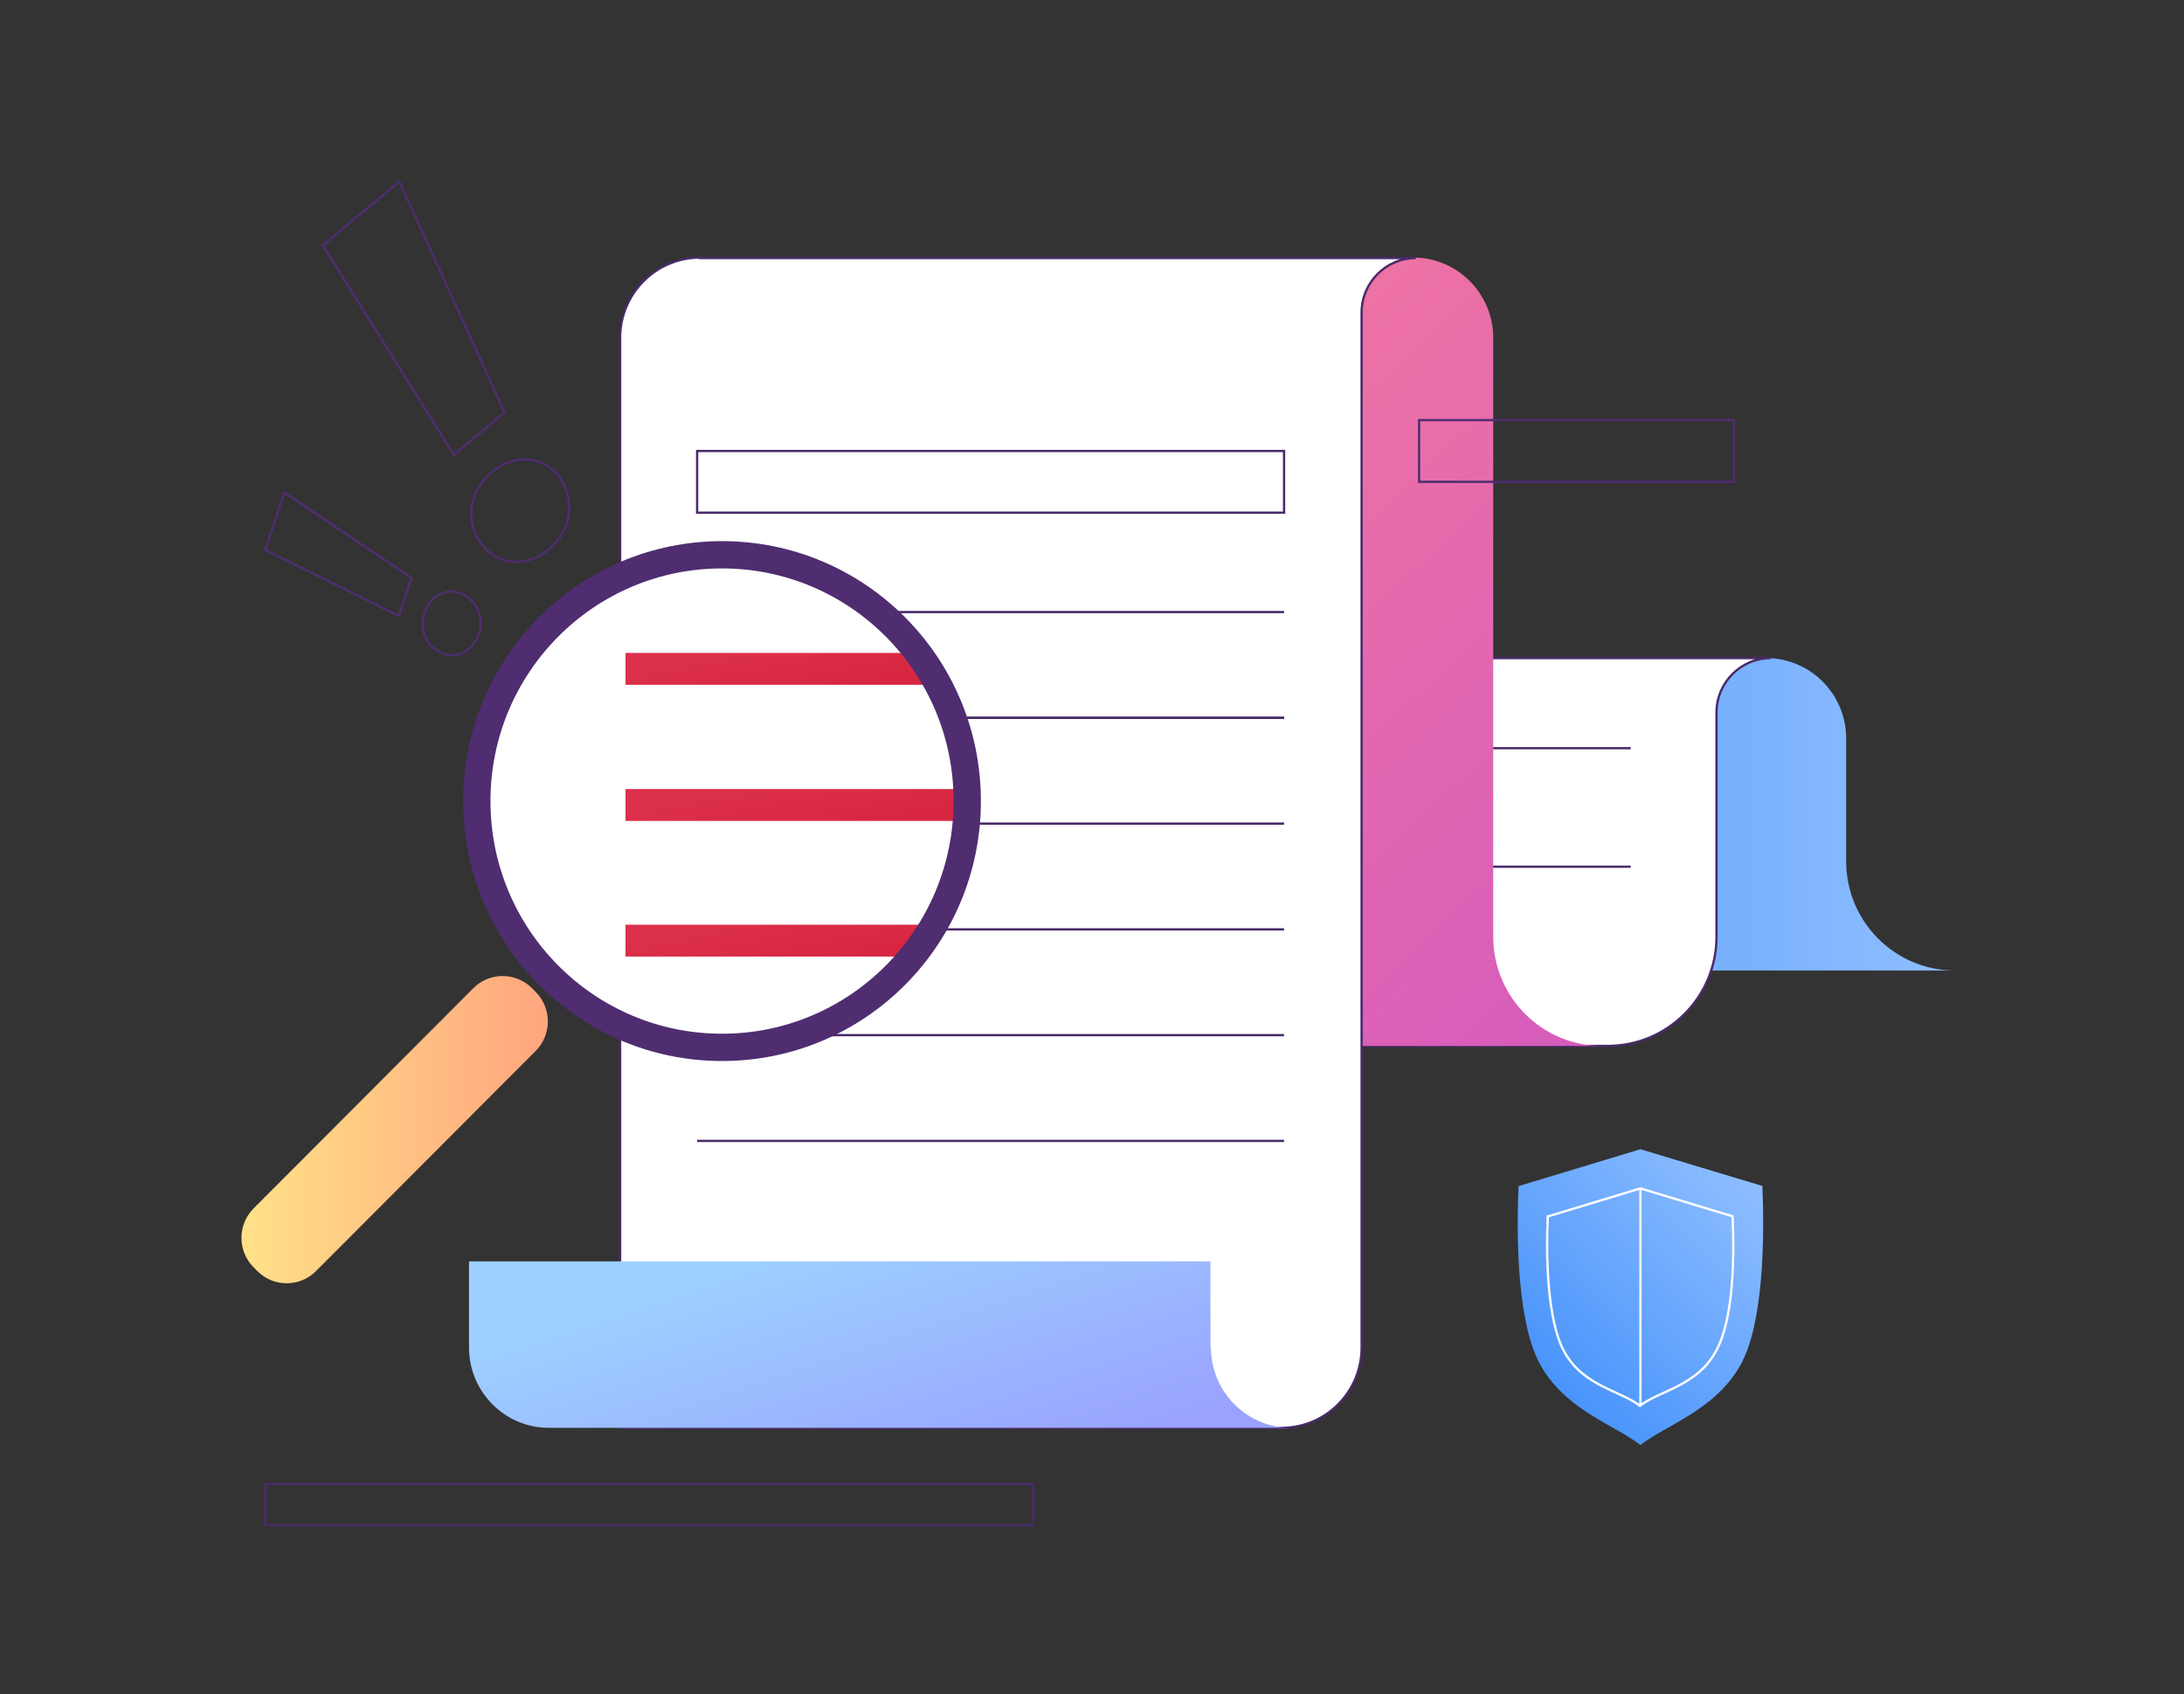
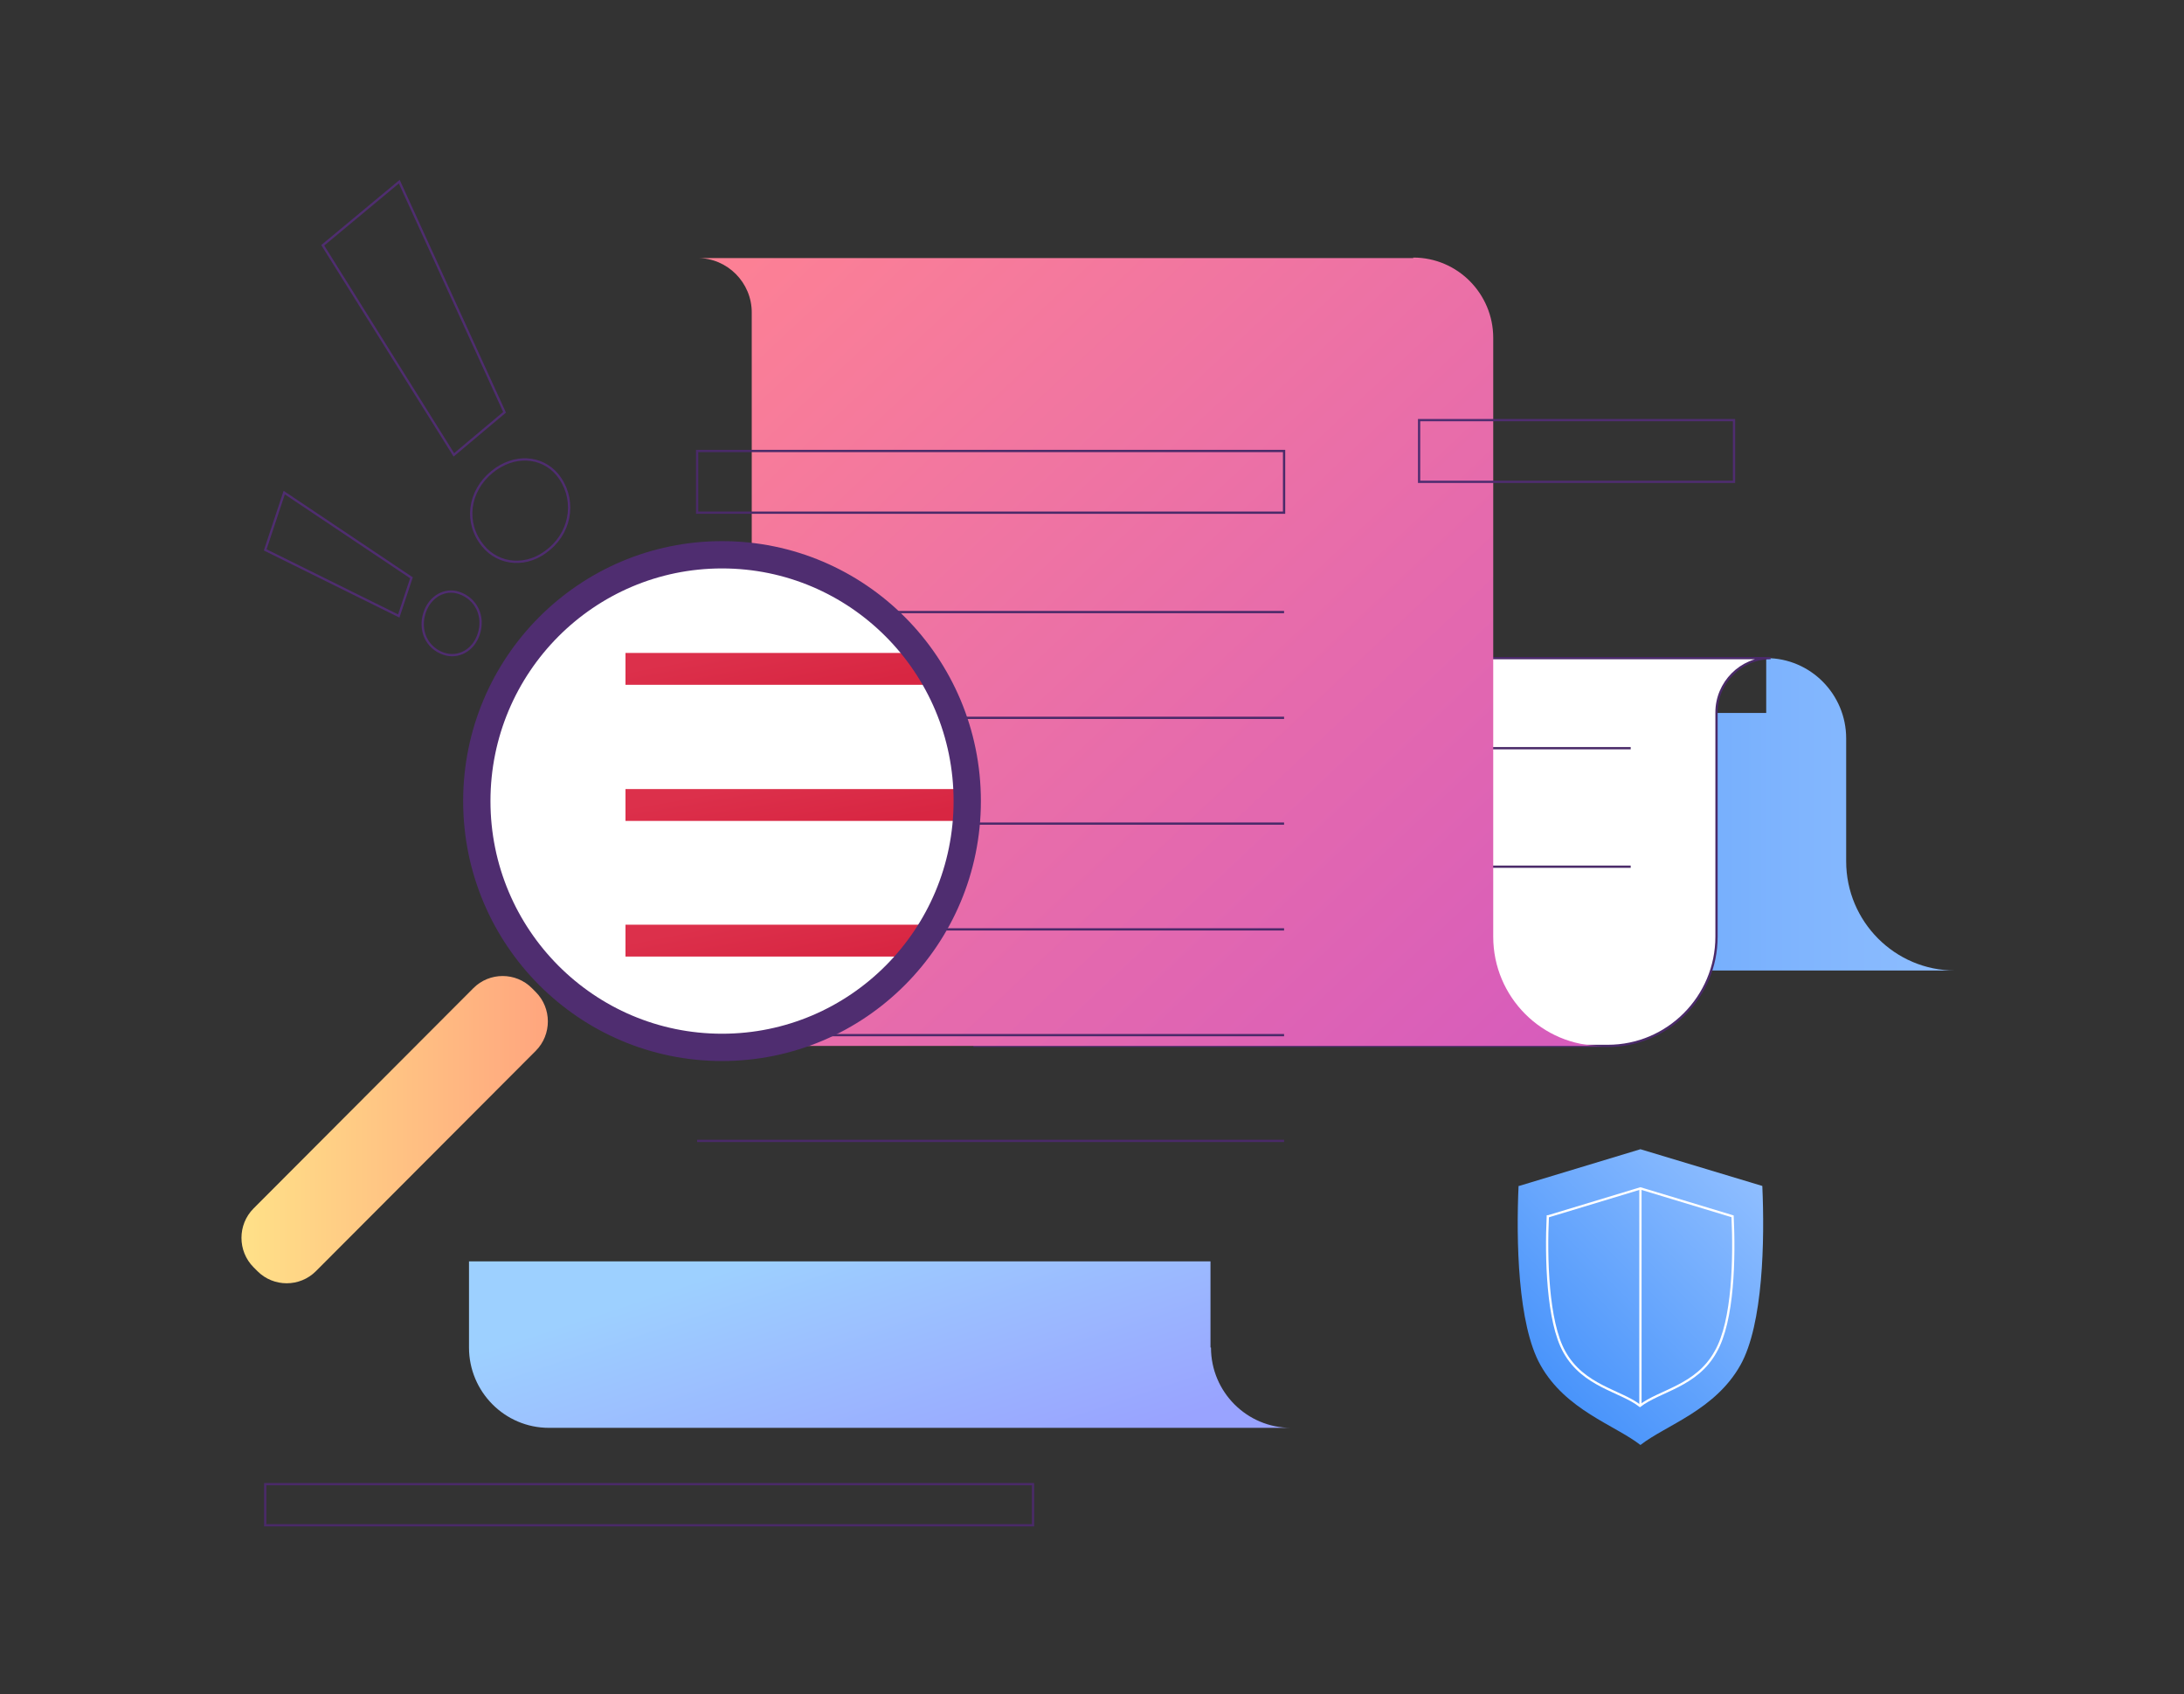
<svg xmlns="http://www.w3.org/2000/svg" width="428" height="332" viewBox="0 0 428 332" fill="none">
  <rect x="0" y="0" width="428" height="332" fill="#333333" stroke="none" />
-   <path d="M346.127 128.963C354.821 128.963 361.795 136.063 361.795 144.699V168.784C361.795 180.586 371.349 190.181 383.099 190.181H216.39V139.71C216.39 133.857 211.613 129.059 205.785 129.059H346.127V128.963Z" fill="url(#paint0_linear)" />
+   <path d="M346.127 128.963C354.821 128.963 361.795 136.063 361.795 144.699V168.784C361.795 180.586 371.349 190.181 383.099 190.181H216.39V139.71H346.127V128.963Z" fill="url(#paint0_linear)" />
  <path d="M206.648 128.963C197.955 128.963 190.98 136.063 190.98 144.699V204.958H315.081C326.832 204.958 336.386 195.363 336.386 183.561V139.614C336.386 133.761 341.163 128.963 346.99 128.963H206.648Z" fill="white" stroke="#4A2A69" stroke-width="0.446" stroke-miterlimit="10" />
  <path d="M319.568 146.617H236.738" stroke="#4A2A69" stroke-width="0.446" stroke-miterlimit="10" />
  <path d="M319.568 169.838H236.738" stroke="#4A2A69" stroke-width="0.446" stroke-miterlimit="10" />
  <path d="M276.961 50.473C285.655 50.473 292.629 57.573 292.629 66.209V183.561C292.629 195.363 302.183 204.958 313.934 204.958H147.319V61.219C147.319 55.366 142.543 50.569 136.715 50.569H276.961V50.473Z" fill="url(#paint1_linear)" />
-   <path d="M137.194 50.473C128.5 50.473 121.526 57.573 121.526 66.209V279.802H251.168C259.862 279.802 266.836 272.702 266.836 264.066V61.219C266.836 55.366 271.613 50.569 277.441 50.569H137.194V50.473Z" fill="white" stroke="#4A2A69" stroke-width="0.446" stroke-miterlimit="10" />
  <path d="M251.642 88.375H136.617V100.465H251.642V88.375Z" stroke="#4A2A69" stroke-width="0.446" stroke-miterlimit="10" />
  <path d="M136.617 202.846H251.642" stroke="#4A2A69" stroke-width="0.446" stroke-miterlimit="10" />
-   <path d="M136.617 140.668H251.642" stroke="#4A2A69" stroke-width="0.446" stroke-miterlimit="10" />
  <path d="M136.617 140.668H251.642" stroke="#4A2A69" stroke-width="0.446" stroke-miterlimit="10" />
  <path d="M136.617 161.395H251.642" stroke="#4A2A69" stroke-width="0.446" stroke-miterlimit="10" />
  <path d="M136.617 182.121H251.642" stroke="#4A2A69" stroke-width="0.446" stroke-miterlimit="10" />
  <path d="M136.617 119.941H251.642" stroke="#4A2A69" stroke-width="0.446" stroke-miterlimit="10" />
  <path d="M136.617 223.572H251.642" stroke="#4A2A69" stroke-width="0.446" stroke-miterlimit="10" />
  <path d="M237.316 264.064C237.316 272.795 244.385 279.8 252.983 279.8H253.079H107.578C98.884 279.8 91.91 272.699 91.91 264.064V247.176H237.22V264.064H237.316Z" fill="url(#paint2_linear)" />
  <path d="M141.492 205.246C168.032 205.246 189.546 183.637 189.546 156.982C189.546 130.326 168.032 108.717 141.492 108.717C114.952 108.717 93.438 130.326 93.438 156.982C93.438 183.637 114.952 205.246 141.492 205.246Z" fill="white" />
  <path d="M122.578 131.072H183.052" stroke="url(#paint3_linear)" stroke-width="6.242" stroke-miterlimit="10" />
  <path d="M122.578 157.746H189.453" stroke="url(#paint4_linear)" stroke-width="6.242" stroke-miterlimit="10" />
  <path d="M122.578 184.326H181.046" stroke="url(#paint5_linear)" stroke-width="6.242" stroke-miterlimit="10" />
  <path d="M50.449 249.096L49.685 248.328C46.532 245.162 46.532 239.98 49.685 236.814L92.771 193.635C95.924 190.468 101.083 190.468 104.236 193.635L105 194.402C108.153 197.569 108.153 202.75 105 205.917L61.913 249.096C58.761 252.262 53.602 252.262 50.449 249.096Z" fill="url(#paint6_linear)" />
  <path d="M141.496 205.244C168.036 205.244 189.55 183.635 189.55 156.98C189.55 130.324 168.036 108.715 141.496 108.715C114.956 108.715 93.441 130.324 93.441 156.98C93.441 183.635 114.956 205.244 141.496 205.244Z" stroke="#4F2D70" stroke-width="5.35" stroke-miterlimit="10" />
  <path d="M94.677 106.987C90.951 102.477 91.811 96.24 96.397 92.498C100.696 88.948 106.142 89.332 109.199 92.978C112.829 97.392 112.16 103.821 107.67 107.563C103.371 111.305 97.734 110.729 94.677 106.987ZM63.246 48.072L78.245 35.598L98.881 80.792L88.945 89.14L63.246 48.072Z" stroke="#4F2D70" stroke-width="0.446" stroke-miterlimit="10" />
  <path d="M86.939 128.098C83.595 126.947 82.066 123.492 83.213 120.038C84.264 116.871 87.225 115.24 89.996 116.2C93.34 117.351 94.964 120.806 93.817 124.26C92.766 127.522 89.709 129.058 86.939 128.098ZM51.973 107.756L55.699 96.529L80.633 113.225L78.149 120.71L51.973 107.756Z" stroke="#4F2D70" stroke-width="0.446" stroke-miterlimit="10" />
  <path d="M339.818 82.328H278.102V94.418H339.818V82.328Z" stroke="#4F2D70" stroke-width="0.446" stroke-miterlimit="10" />
  <path d="M202.441 290.836H51.973V298.896H202.441V290.836Z" stroke="#4A2A69" stroke-width="0.446" stroke-miterlimit="10" />
  <path d="M345.362 232.4L321.478 225.203L297.689 232.4C297.689 232.4 297.689 232.4 297.594 232.4C297.116 242.955 297.403 259.555 301.893 267.519C306.861 276.346 316.414 279.225 321.478 283.159C326.541 279.225 336.095 276.346 341.063 267.519C345.553 259.555 345.839 242.955 345.362 232.4Z" fill="url(#paint7_linear)" />
  <path d="M339.534 238.348L321.477 232.879L303.421 238.348C303.421 238.348 303.421 238.348 303.325 238.348C302.943 246.312 303.23 258.978 306.574 264.927C310.3 271.644 317.56 272.508 321.382 275.482C325.203 272.508 332.464 271.644 336.19 264.927C339.725 258.882 339.916 246.312 339.534 238.348Z" stroke="white" stroke-width="0.446" stroke-miterlimit="10" />
  <path d="M321.477 232.879V275.482" stroke="white" stroke-width="0.446" stroke-miterlimit="10" />
  <defs>
    <linearGradient id="paint0_linear" x1="205.776" y1="159.586" x2="383.04" y2="159.586" gradientUnits="userSpaceOnUse">
      <stop stop-color="#3487F8" />
      <stop offset="1" stop-color="#8FBEFF" />
    </linearGradient>
    <linearGradient id="paint1_linear" x1="372.272" y1="262.93" x2="147.962" y2="24.458" gradientUnits="userSpaceOnUse">
      <stop stop-color="#C84ECB" />
      <stop offset="1" stop-color="#FF8392" />
    </linearGradient>
    <linearGradient id="paint2_linear" x1="131.6" y1="252.388" x2="149.019" y2="305.065" gradientUnits="userSpaceOnUse">
      <stop stop-color="#9DD0FF" />
      <stop offset="1" stop-color="#99A3FF" />
    </linearGradient>
    <linearGradient id="paint3_linear" x1="122.578" y1="131.456" x2="124.745" y2="142.696" gradientUnits="userSpaceOnUse">
      <stop stop-color="#DC304B" />
      <stop offset="1" stop-color="#D82642" />
    </linearGradient>
    <linearGradient id="paint4_linear" x1="122.578" y1="158.13" x2="124.55" y2="169.444" gradientUnits="userSpaceOnUse">
      <stop stop-color="#DC304B" />
      <stop offset="1" stop-color="#D82642" />
    </linearGradient>
    <linearGradient id="paint5_linear" x1="122.578" y1="184.71" x2="124.814" y2="195.922" gradientUnits="userSpaceOnUse">
      <stop stop-color="#DC304B" />
      <stop offset="1" stop-color="#D82642" />
    </linearGradient>
    <linearGradient id="paint6_linear" x1="47.322" y1="221.369" x2="107.366" y2="221.369" gradientUnits="userSpaceOnUse">
      <stop stop-color="#FFE188" />
      <stop offset="1" stop-color="#FFA57E" />
    </linearGradient>
    <linearGradient id="paint7_linear" x1="301.579" y1="268.41" x2="341.576" y2="228.587" gradientUnits="userSpaceOnUse">
      <stop stop-color="#4994FB" />
      <stop offset="1" stop-color="#8FBEFF" />
    </linearGradient>
  </defs>
</svg>